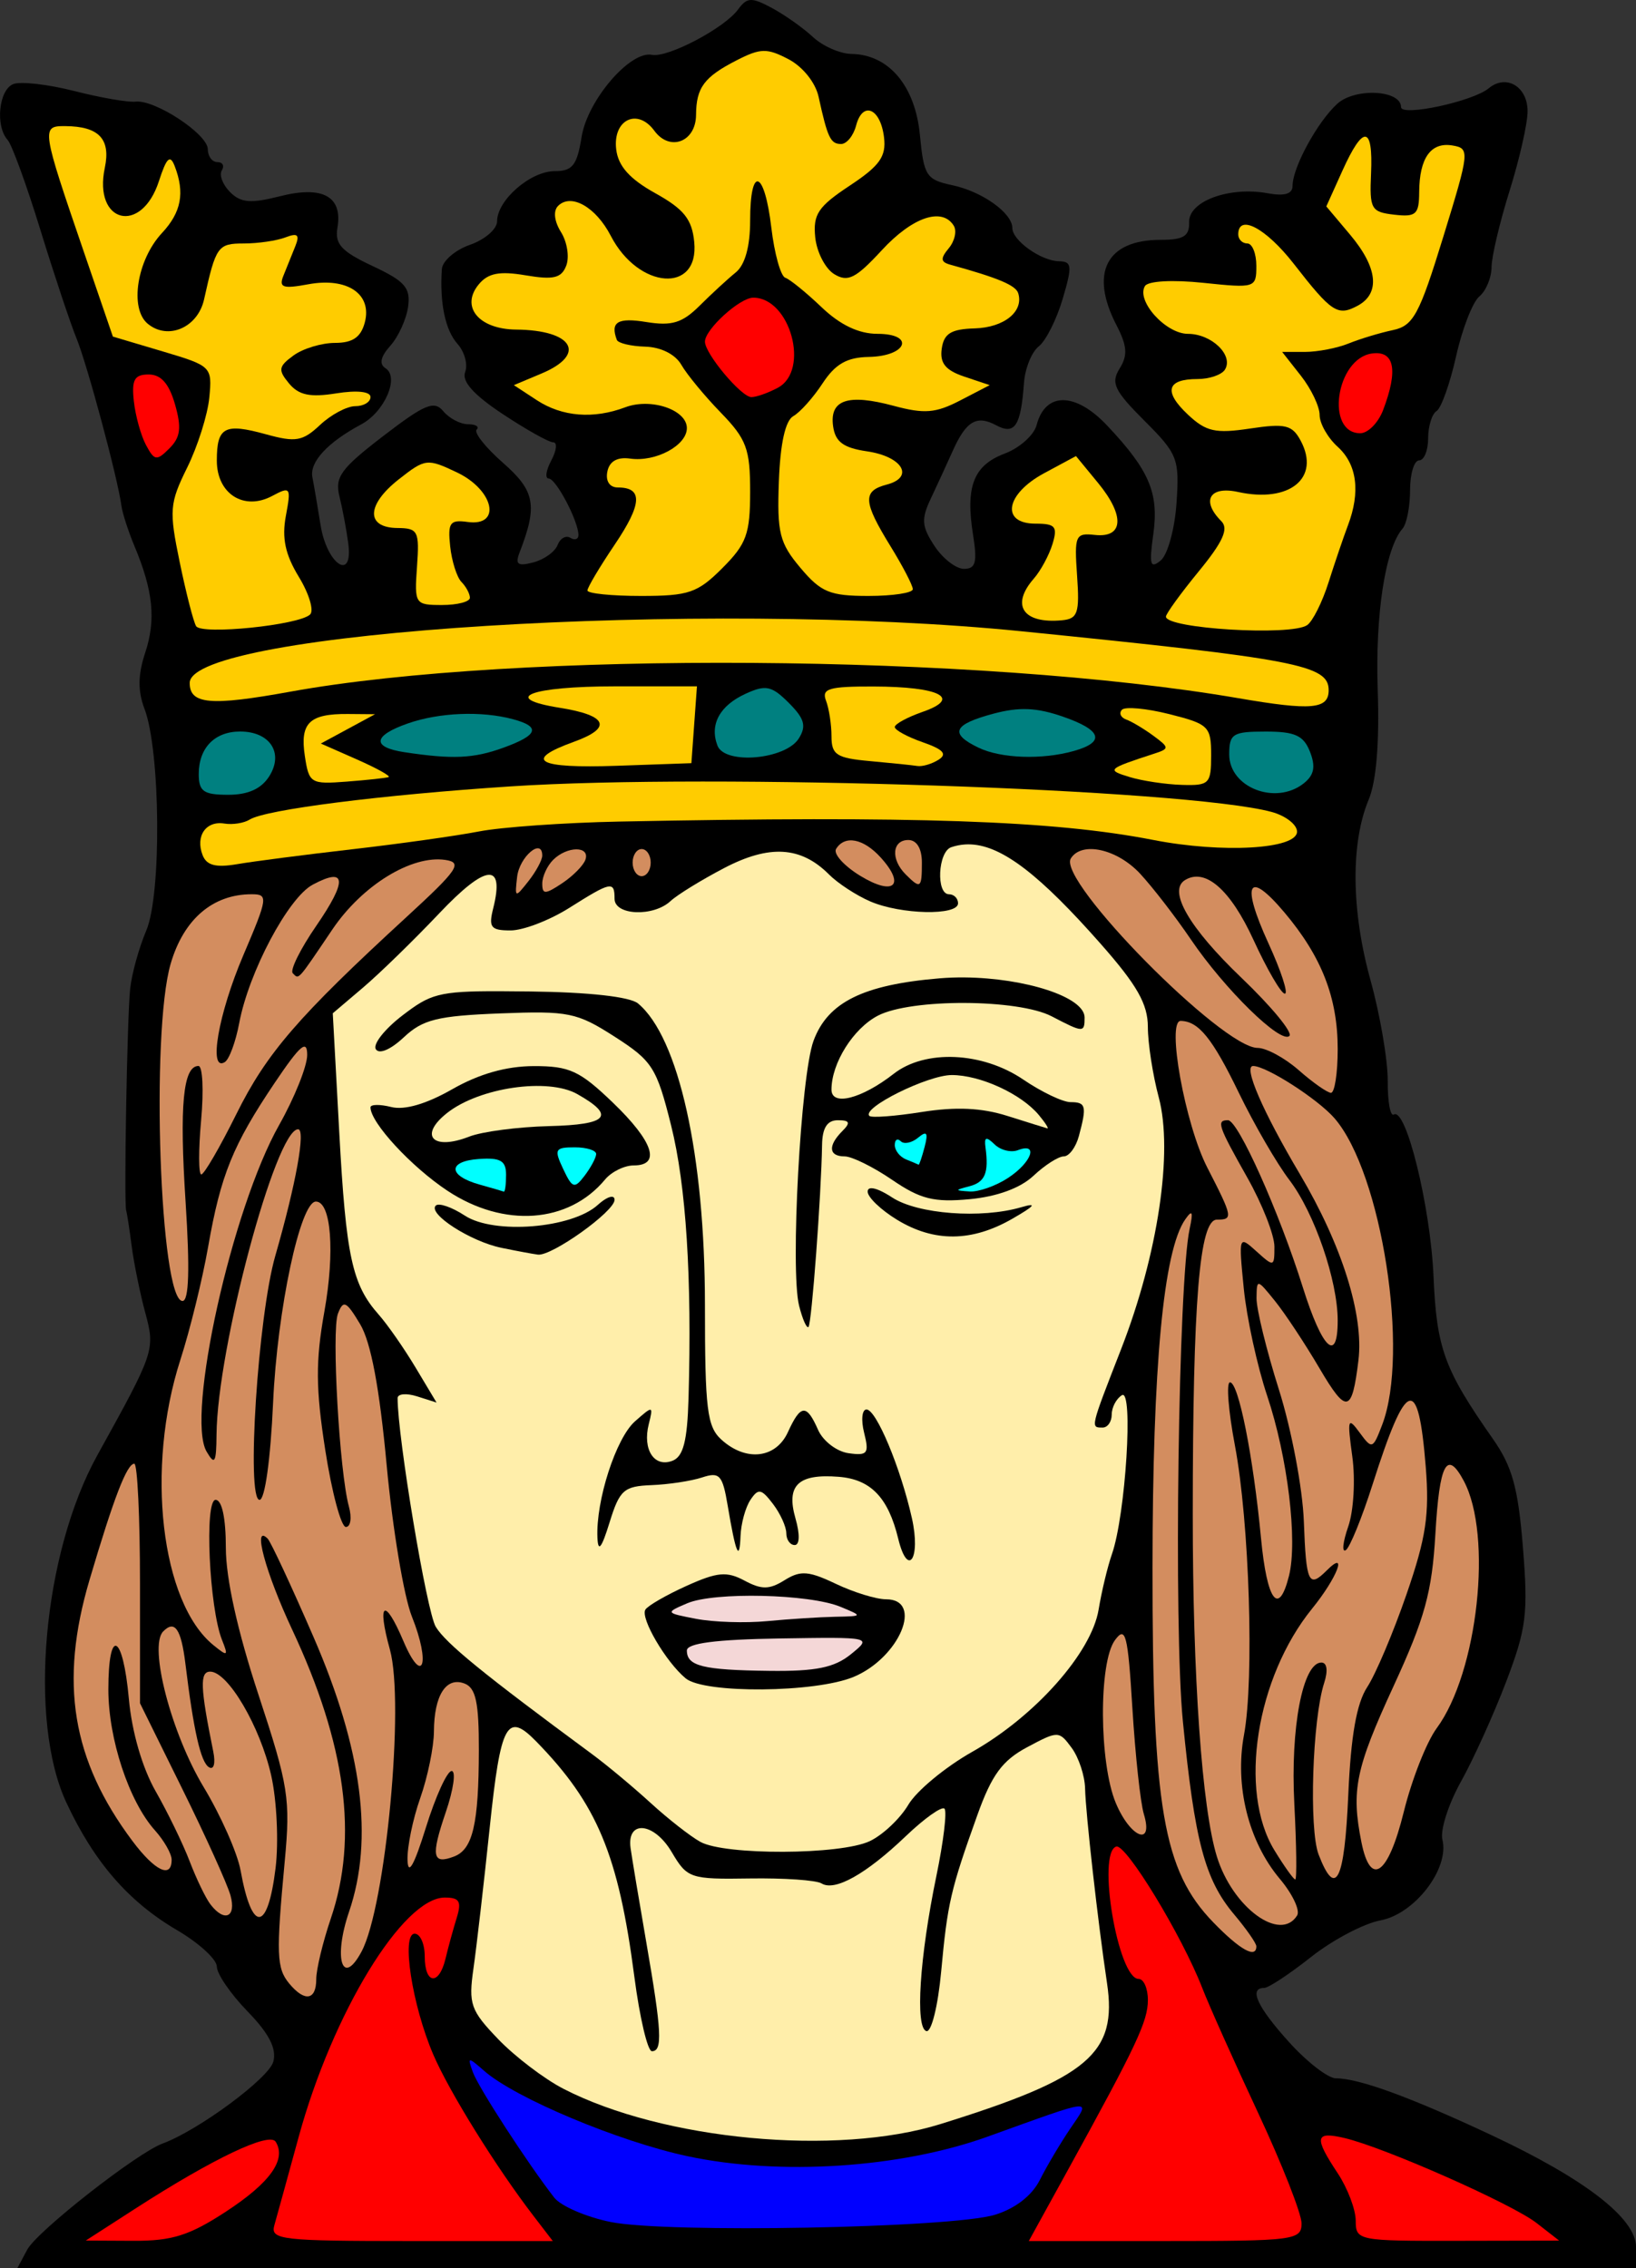
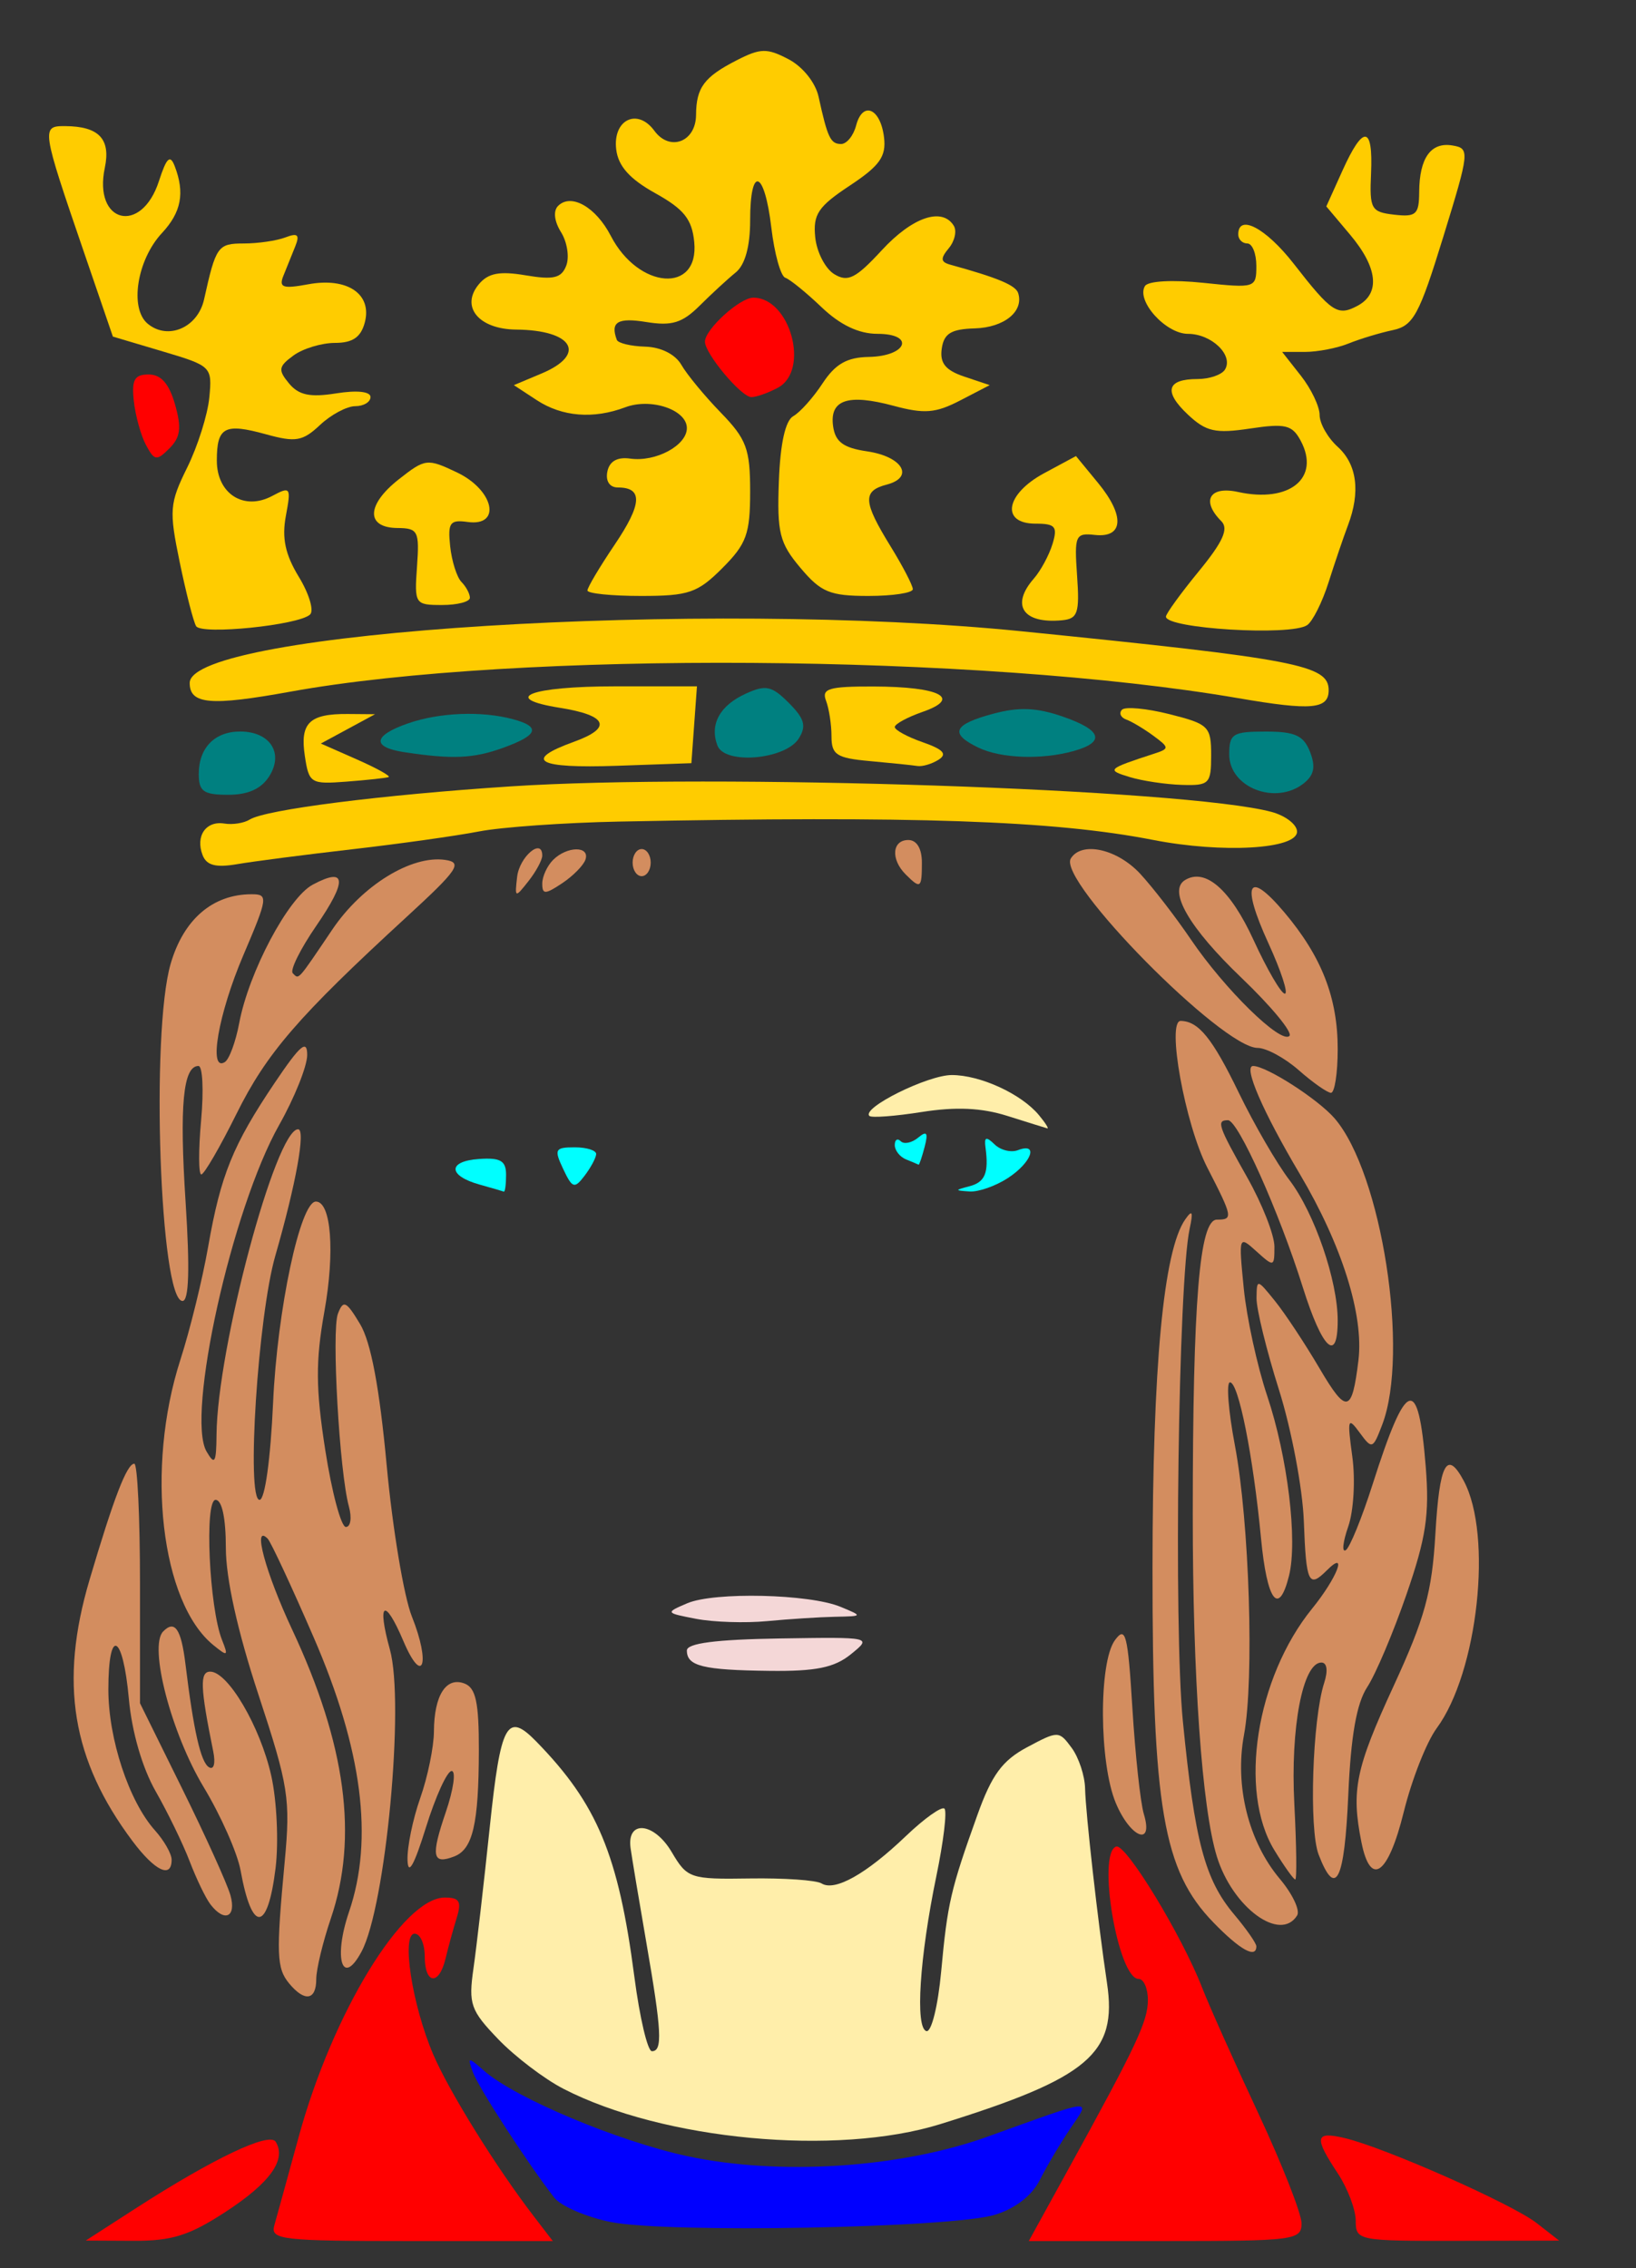
<svg xmlns="http://www.w3.org/2000/svg" version="1.1" viewBox="0 0 258.2 357.99">
  <rect x="0" y="0" width="258.2" height="357.99" fill="#333333" stroke="none" />
-   <path transform="translate(197.72 276.39)" d="m-193.42 78.681c1.557-2.91 17.299-15.251 21.364-16.75 5.673-2.091 16.794-10.319 17.477-12.931 0.539-2.061-0.677-4.427-4.074-7.925-2.664-2.743-4.843-5.92-4.843-7.062s-2.821-3.728-6.269-5.749c-7.671-4.496-13.087-10.735-17.477-20.136-6.059-12.974-3.709-39.304 4.895-54.85 9.06-16.368 9.136-16.597 7.544-22.51-0.824-3.058-1.783-7.768-2.132-10.466-0.349-2.698-0.739-5.226-0.867-5.619-0.375-1.148 0.14-30.264 0.618-34.952 0.24-2.354 1.391-6.527 2.558-9.273 2.424-5.705 2.237-28.327-0.289-34.97-1.076-2.83-1.043-5.362 0.117-8.875 1.712-5.188 1.253-9.744-1.692-16.786-0.984-2.354-1.917-5.243-2.073-6.42-0.569-4.304-5.38-22.232-7.083-26.393-0.964-2.354-3.529-10.058-5.7-17.12-2.172-7.062-4.497-13.45-5.168-14.195-1.981-2.201-1.393-7.941 0.903-8.822 1.168-0.448 5.501 0.048 9.63 1.101 4.128 1.054 8.466 1.807 9.64 1.673 3.084-0.352 11.419 5.137 11.419 7.519 0 1.113 0.68 2.024 1.511 2.024s1.146 0.59 0.7 1.312c-0.446 0.721 0.14 2.263 1.303 3.425 1.694 1.694 3.254 1.824 7.861 0.655 6.756-1.715 9.922 0.014 9.083 4.961-0.439 2.59 0.621 3.746 5.549 6.054 5.11 2.393 6.013 3.428 5.603 6.42-0.269 1.962-1.528 4.729-2.796 6.15-1.561 1.748-1.807 2.902-0.76 3.567 2.217 1.409-0.152 6.877-3.833 8.847-5.325 2.85-8.188 5.948-7.716 8.351 0.252 1.282 0.832 4.676 1.289 7.543 0.992 6.225 5.172 9.011 4.376 2.917-0.277-2.117-0.902-5.454-1.39-7.415-0.764-3.069 0.199-4.4 6.897-9.543 6.585-5.055 8.047-5.66 9.489-3.923 0.937 1.129 2.695 2.053 3.907 2.053 1.212 0 1.822 0.381 1.355 0.848-0.466 0.466 1.41 2.83 4.169 5.252 5.056 4.439 5.477 6.718 2.611 14.126-0.738 1.906-0.298 2.228 2.161 1.585 1.698-0.444 3.421-1.677 3.829-2.741 0.408-1.064 1.317-1.579 2.019-1.145 0.702 0.434 1.277 0.237 1.277-0.437 0-2.183-3.533-8.906-4.687-8.917-0.616-6e-3 -0.433-1.295 0.407-2.864 0.84-1.569 0.973-2.853 0.295-2.853s-4.268-2.01-7.977-4.468c-4.587-3.038-6.48-5.158-5.917-6.626 0.456-1.187-0.091-3.189-1.214-4.449-1.925-2.159-2.822-6.444-2.464-11.78 0.087-1.296 2.084-3.028 4.438-3.849 2.354-0.821 4.28-2.488 4.28-3.706 0-3.336 5.262-7.921 9.091-7.921 2.814 0 3.53-0.911 4.249-5.41 0.923-5.772 7.663-13.636 11.097-12.948 2.488 0.499 11.427-4.204 13.582-7.145 1.427-1.948 2.118-1.983 5.326-0.266 2.027 1.085 4.954 3.154 6.504 4.598 1.55 1.444 4.289 2.646 6.087 2.672 5.872 0.085 10.047 5.023 10.791 12.762 0.625 6.501 1 7.082 5.136 7.96 4.706 0.999 9.456 4.393 9.456 6.757 0 1.96 4.519 5.186 7.339 5.241 2.079 0.04 2.147 0.719 0.603 5.947-0.958 3.246-2.656 6.616-3.773 7.49-1.117 0.873-2.167 3.471-2.334 5.773-0.495 6.805-1.445 8.251-4.388 6.676-3.097-1.658-4.755-0.666-6.889 4.119-0.875 1.962-2.411 5.303-3.414 7.425-1.549 3.277-1.465 4.406 0.555 7.49 1.309 1.997 3.409 3.631 4.669 3.631 1.847 0 2.124-1.035 1.434-5.35-1.223-7.649 0.07-10.985 4.977-12.837 2.364-0.892 4.638-2.922 5.053-4.51 1.377-5.265 6.121-5.233 11.13 0.077 6.674 7.074 8.194 10.661 7.281 17.186-0.672 4.806-0.478 5.48 1.182 4.102 1.093-0.907 2.212-4.986 2.487-9.065 0.472-7 0.188-7.728-5.071-12.987-4.759-4.759-5.329-5.959-3.908-8.235 1.304-2.088 1.196-3.568-0.502-6.851-4.271-8.259-1.579-13.46 6.967-13.46 3.632 0 4.569-0.582 4.503-2.797-0.097-3.299 6.342-5.664 12.4-4.555 2.663 0.487 3.923 0.113 3.923-1.167 0-2.904 3.941-10.134 7.065-12.962 2.824-2.555 10.054-2.176 10.054 0.527 0 1.544 11.327-0.881 13.835-2.963 2.759-2.29 6.138-0.292 6.138 3.629 0 1.916-1.276 7.554-2.835 12.528-1.559 4.974-2.843 10.409-2.853 12.079-0.01 1.669-0.878 3.748-1.928 4.62-1.05 0.871-2.699 5.112-3.663 9.423-0.965 4.311-2.353 8.209-3.084 8.661-0.731 0.452-1.33 2.389-1.33 4.304 0 1.915-0.642 3.482-1.427 3.482s-1.427 2.119-1.427 4.708-0.534 5.318-1.186 6.063c-2.725 3.114-4.33 13.575-3.918 25.537 0.283 8.22-0.223 14.355-1.42 17.221-2.867 6.861-2.763 17.517 0.277 28.502 1.52 5.492 2.745 12.652 2.722 15.911-0.023 3.259 0.409 5.647 0.96 5.308 1.932-1.19 5.793 14.555 6.268 25.557 0.49 11.38 1.695 14.676 9.369 25.635 3.058 4.368 3.983 7.71 4.743 17.152 0.84 10.422 0.547 12.775-2.633 21.135-1.968 5.174-5.191 12.298-7.164 15.831-1.972 3.533-3.284 7.646-2.914 9.139 1.131 4.566-4.354 11.718-9.765 12.734-2.638 0.495-7.574 3.098-10.969 5.784-3.395 2.686-6.724 4.884-7.398 4.884-2.473 0-1.102 2.982 3.933 8.556 2.838 3.141 6.162 5.711 7.388 5.711 3.632 0 11.65 2.924 24.445 8.914 14.869 6.961 22.926 13.188 22.926 17.717v3.328h-255.47z" stroke-width="1.427" />
  <g fill="#f00" stroke-width="1.427">
    <path transform="translate(197.72 276.39)" d="m44.787 74.479c-3.892-3.031-24.027-11.94-30.316-13.414-4.662-1.093-4.844-0.144-1.07 5.555 1.559 2.354 2.839 5.724 2.844 7.49 0.009 3.14 0.359 3.209 16.059 3.178l16.05-0.032-3.567-2.777z" />
    <path transform="translate(197.72 276.39)" d="m7.695 74.539c0-1.53-3.092-9.394-6.87-17.476-3.779-8.082-7.74-16.942-8.803-19.688-3.191-8.243-12.044-22.799-13.572-22.315-3.09 0.978 0.276 20.889 3.531 20.889 0.804 0 1.462 1.496 1.462 3.325 0 3.367-1.749 7.082-12.708 26.991l-6.086 11.056h21.523c20.386 0 21.523-0.147 21.523-2.781z" />
    <path transform="translate(197.72 276.39)" d="m-113.49 73.397c-5.917-7.703-13.338-19.648-15.853-25.515-3.342-7.796-5.075-19.067-2.933-19.067 0.874 0 1.589 1.605 1.589 3.567 0 4.44 2.254 4.684 3.285 0.357 0.42-1.766 1.212-4.654 1.759-6.42 0.804-2.595 0.445-3.21-1.877-3.21-6.602 0-17.719 18.219-23.069 37.806-1.715 6.277-3.438 12.537-3.83 13.91-0.657 2.302 1.03 2.497 21.615 2.497h22.328z" />
    <path transform="translate(197.72 276.39)" d="m-162.07 72.684c6.987-4.562 9.596-8.222 7.861-11.029-0.988-1.599-9.863 2.626-22.129 10.534l-7.846 5.059 7.506 0.037c6.098 0.03 8.839-0.834 14.608-4.6z" />
  </g>
  <path transform="translate(197.72 276.39)" d="m-40.695 73.179c3.209-0.984 5.843-3.025 7.082-5.489 1.085-2.158 3.239-5.794 4.786-8.082 3.286-4.859 4.137-4.939-13.014 1.234-13.767 4.956-32.791 6.201-47.341 3.098-10.85-2.314-27.195-9.164-32.096-13.452-2.609-2.282-2.708-2.271-1.807 0.194 0.893 2.444 8.633 14.376 12.834 19.785 1.034 1.331 5.044 3.064 8.911 3.85 8.853 1.8 53.813 0.955 60.646-1.139z" fill="#00f" stroke-width="1.427" />
  <g transform="translate(197.72 276.39)" fill="#f4d7d7" stroke-width="1.427">
    <path d="m-65.934-21.208c4.421-0.09 4.424-0.096 0.871-1.57-4.915-2.039-19.931-2.385-24.199-0.557-3.48 1.49-3.466 1.513 1.427 2.457 2.717 0.524 7.757 0.685 11.202 0.357 3.444-0.328 8.259-0.637 10.7-0.687z" />
    <path d="m-63.438-15.286c3.365-2.726 3.353-2.729-11.254-2.497-10.056 0.16-14.622 0.752-14.623 1.897-2e-3 2.465 2.538 3.091 13.037 3.216 7.32 0.087 10.237-0.507 12.84-2.616z" />
  </g>
  <g stroke-width="1.427">
    <path transform="translate(197.72 276.39)" d="m-33.756-100.39c-2.78-3.35-9.26-6.326-13.761-6.32-3.797 6e-3 -14.25 5.194-12.994 6.45 0.327 0.327 4.053 0.048 8.281-0.62 5.365-0.848 9.435-0.663 13.476 0.614 3.184 1.006 6.029 1.893 6.321 1.97 0.292 0.078-0.303-0.864-1.323-2.093z" fill="#fea" />
    <path transform="translate(197.72 276.39)" d="m-51.789-95.384c0.587-2.246 0.344-2.584-1.035-1.439-0.991 0.823-2.225 1.073-2.741 0.557-0.516-0.516-0.939-0.243-0.939 0.607s0.802 1.869 1.783 2.265c0.981 0.396 1.869 0.77 1.974 0.832 0.105 0.062 0.536-1.208 0.958-2.822z" fill="#0ff" />
    <path transform="translate(197.72 276.39)" d="m-38.621-90.473c3.73-2.444 4.866-5.652 1.55-4.38-1.081 0.415-2.74 0.003-3.686-0.917-1.321-1.285-1.653-1.176-1.431 0.468 0.545 4.048-0.056 5.499-2.546 6.15-2.335 0.61-2.332 0.663 0.05 0.818 1.401 0.091 4.129-0.871 6.063-2.139z" fill="#0ff" />
  </g>
  <g stroke-width="1.427">
    <path transform="translate(197.72 276.39)" d="m-103.63-94.232c0.025-0.588-1.499-1.07-3.387-1.07-3.116 0-3.284 0.314-1.824 3.408 1.45 3.072 1.783 3.178 3.387 1.07 0.978-1.286 1.799-2.819 1.824-3.408z" fill="#0ff" />
    <path transform="translate(197.72 276.39)" d="m-117.85-90.965c0-2.221-0.879-2.734-4.277-2.497-4.971 0.348-4.913 2.639 0.103 4.041 1.903 0.532 3.621 1.031 3.817 1.109 0.196 0.078 0.357-1.116 0.357-2.654z" fill="#0ff" />
-     <path transform="translate(197.72 276.39)" d="m-111.07-98.65c9.343-0.229 10.56-1.613 4.45-5.06-4.622-2.607-15.415-1.043-20.519 2.972-4.544 3.575-2.301 5.998 3.467 3.746 2.027-0.792 7.698-1.538 12.602-1.658z" fill="#fea" />
  </g>
  <g fill="#fea" stroke-width="1.427">
    <path transform="translate(197.72 276.39)" d="m-49.292 58.86c23.397-7.282 27.948-11.136 26.284-22.259-1.429-9.551-3.378-26.849-3.459-30.696-0.042-2.008-0.995-4.897-2.116-6.42-1.999-2.715-2.136-2.717-7.021-0.109-3.927 2.097-5.591 4.363-7.861 10.7-4.231 11.813-4.719 13.924-5.714 24.698-0.502 5.439-1.541 9.631-2.332 9.414-1.799-0.495-1.08-11.667 1.578-24.501 1.121-5.413 1.694-10.186 1.274-10.607-0.421-0.421-3.16 1.525-6.088 4.324-6.282 6.005-11.214 8.774-13.314 7.477-0.831-0.514-5.919-0.867-11.306-0.785-9.453 0.144-9.884-0.001-12.343-4.166-2.791-4.725-7.119-5.133-6.489-0.612 0.215 1.539 1.336 8.255 2.491 14.925 2.428 14.015 2.587 17.12 0.875 17.12-0.68 0-1.928-5.296-2.773-11.77-2.509-19.22-5.852-27.245-15.455-37.092-4.653-4.772-5.641-2.956-7.369 13.553-0.924 8.827-2.078 18.833-2.565 22.235-0.807 5.643-0.464 6.623 3.913 11.181 2.639 2.748 7.268 6.269 10.286 7.824 15.759 8.12 43.086 10.677 59.501 5.568z" />
-     <path transform="translate(197.72 276.39)" d="m-44.422-143.11c-0.332-0.018-0.66-0.017-0.984 4e-3 -0.742 0.047-1.467 0.193-2.182 0.434-2.109 0.709-2.43 7.428-0.355 7.428 0.785 0 1.426 0.643 1.426 1.428 0 1.979-9.01 1.788-13.842-0.293-2.195-0.945-5.133-2.862-6.527-4.262-4.43-4.444-9.405-4.745-16.557-1.004-3.594 1.88-7.394 4.22-8.445 5.201-2.707 2.527-8.84 2.279-8.84-0.357 0-2.847-0.531-2.74-7.133 1.428-3.107 1.962-7.281 3.566-9.273 3.566-3.129 0-3.502-0.476-2.746-3.486 1.836-7.314-1.098-7.042-8.518 0.791-4.006 4.229-9.425 9.508-12.043 11.732l-4.758 4.043 1.023 18.783c1.069 19.616 2.024 24.032 6.219 28.768 1.39 1.569 4.014 5.336 5.83 8.369l3.303 5.516-3.072-0.975c-1.69-0.536-3.072-0.41-3.072 0.281 0 6.19 4.599 33.741 6.023 36.09 1.591 2.622 7.508 7.442 24.65 20.084 2.354 1.736 6.525 5.213 9.271 7.727 2.746 2.513 6.278 5.276 7.848 6.139 3.893 2.14 22.105 2.062 26.715-0.113 2.059-0.972 4.805-3.562 6.102-5.756 1.296-2.194 5.836-5.953 10.09-8.354 9.895-5.585 18.815-15.626 19.939-22.447 0.471-2.853 1.416-6.792 2.102-8.754 2.158-6.171 3.418-26.22 1.576-25.082-0.887 0.548-1.611 1.922-1.611 3.053 0 1.131-0.643 2.057-1.428 2.057-1.941 0-1.985 0.192 2.916-12.393 5.809-14.914 8.233-31.129 5.938-39.713-0.945-3.535-1.721-8.537-1.721-11.115 0-3.626-1.694-6.61-7.488-13.176-9.445-10.703-15.389-15.37-20.375-15.641zm-1.016 20.994c9.44 0.096 18.893 3.055 18.893 6.324 0 2.428-0.188 2.423-5.186-0.184-5.294-2.761-22.167-2.834-27.42-0.117-3.894 2.014-7.34 7.499-7.34 11.684 0 2.666 4.758 1.455 9.822-2.5 4.965-3.878 13.989-3.475 20.443 0.91 2.887 1.962 6.246 3.566 7.465 3.566 2.437 0 2.587 0.609 1.316 5.35-0.473 1.765-1.546 3.211-2.385 3.211-0.839 0-2.991 1.377-4.781 3.059-2.07 1.945-5.739 3.291-10.078 3.697-5.638 0.528-7.764-0.003-12.236-3.059-2.977-2.034-6.348-3.697-7.49-3.697-2.522 0-2.674-1.683-0.363-3.994 1.331-1.331 1.171-1.713-0.715-1.713-1.68 0-2.444 1.207-2.486 3.924-0.123 7.828-1.641 28.189-2.141 28.701-0.282 0.289-0.949-1.22-1.484-3.352-1.413-5.629 0.257-36.309 2.275-41.799 2.237-6.086 7.82-8.859 19.873-9.869 1.321-0.111 2.669-0.156 4.018-0.143zm-73.365 2.172c1.4 5e-3 2.975 0.019 4.758 0.041 9.257 0.113 15.745 0.834 17.018 1.891 6.417 5.326 10.564 24.002 10.564 47.574 0 16.521 0.332 19.222 2.609 21.283 3.879 3.51 8.588 2.97 10.49-1.205 2.005-4.401 2.947-4.472 4.752-0.357 0.775 1.765 2.935 3.427 4.803 3.691 3.01 0.426 3.292 0.06 2.471-3.211-0.509-2.03-0.341-3.689 0.373-3.689 1.542 0 5.368 9.159 7.164 17.152 1.437 6.396-0.637 9.502-2.16 3.236-1.58-6.498-4.329-9.358-9.381-9.762-6.415-0.513-8.335 1.332-6.834 6.566 0.719 2.507 0.67 4.205-0.121 4.205-0.73 0-1.326-0.84-1.326-1.867 0-1.027-0.951-3.112-2.113-4.635-1.829-2.397-2.305-2.483-3.545-0.631-0.788 1.177-1.492 3.745-1.566 5.707-0.158 4.197-0.753 2.791-2.023-4.779-0.816-4.865-1.277-5.375-4.039-4.465-1.715 0.565-5.308 1.111-7.982 1.213-4.372 0.166-5.041 0.76-6.627 5.891-1.262 4.081-1.807 4.77-1.914 2.416-0.266-5.85 2.921-15.723 5.93-18.377 2.853-2.517 2.909-2.505 2.166 0.467-0.998 3.995 0.864 6.865 3.738 5.762 1.716-0.659 2.348-3.103 2.543-9.838 0.551-19.066-0.376-33.606-2.748-43.09-2.284-9.136-2.951-10.187-8.906-14.008-5.973-3.833-7.279-4.097-18.094-3.676-9.871 0.384-12.196 0.96-15.186 3.769-2.078 1.952-3.896 2.725-4.42 1.877-0.49-0.793 1.425-3.208 4.256-5.367 4.293-3.275 5.551-3.817 15.352-3.785zm5.303 11.822c5.651-0.015 7.265 0.727 12.484 5.742 6.405 6.154 7.665 9.934 3.314 9.934-1.473 0-3.507 0.999-4.519 2.219-5.766 6.947-15.975 7.677-24.879 1.779-5.72-3.789-12.148-10.754-12.148-13.162 0-0.482 1.475-0.507 3.277-0.055 2.105 0.528 5.547-0.476 9.629-2.809 4.222-2.413 8.529-3.637 12.842-3.648zm53.324 19.275c0.654 0.004 1.799 0.502 3.254 1.455 4.024 2.637 14.062 3.396 20.391 1.541 2.558-0.75 2.156-0.234-1.426 1.826-6.382 3.671-12.338 3.722-18.189 0.154-2.55-1.555-4.637-3.553-4.637-4.439 0-0.364 0.215-0.539 0.607-0.537zm-41.004 1.348c0.285-0.004 0.451 0.153 0.451 0.486 0 1.837-9.925 8.926-12.102 8.645-0.799-0.103-3.383-0.583-5.742-1.068-4.872-1.002-11.668-5.373-10.371-6.67 0.473-0.473 2.541 0.24 4.596 1.586 4.584 3.004 16.872 2.018 20.961-1.682 0.924-0.836 1.732-1.291 2.207-1.297zm30.23 59.438c1.264-0.032 2.727 0.502 5.148 1.656 2.812 1.341 6.377 2.438 7.92 2.438 5.99 0 2.144 9.217-5.111 12.248-6.024 2.517-23.562 2.671-26.508 0.234-3.118-2.579-7.187-9.515-6.363-10.848 0.387-0.626 3.314-2.315 6.504-3.754 4.858-2.191 6.343-2.325 9.145-0.826 2.699 1.444 3.918 1.431 6.322-0.07 1.097-0.685 1.96-1.053 2.943-1.078z" />
  </g>
  <g fill="#d38d5f" stroke-width="1.427">
    <path transform="translate(197.72 276.39)" d="m23.832 9.583c1.255-5.085 3.591-11.023 5.191-13.196 6.506-8.835 8.871-30.457 4.27-39.054-2.661-4.973-3.828-2.787-4.475 8.382-0.532 9.191-1.66 13.297-6.603 24.027-6.001 13.028-6.705 16.449-5.07 24.628 1.436 7.18 4.226 5.183 6.686-4.787z" />
    <path transform="translate(197.72 276.39)" d="m6.556 8.307c-0.631-12.018 1.337-22.291 4.269-22.291 0.894 0 1.07 1.274 0.443 3.21-1.864 5.758-2.424 23.088-0.876 27.106 2.694 6.993 4.083 4.196 4.679-9.423 0.408-9.335 1.309-14.452 2.996-17.027 1.327-2.025 4.112-8.604 6.19-14.62 3.093-8.957 3.644-12.606 3.039-20.145-1.174-14.625-3.04-14.009-8.386 2.772-1.696 5.323-3.603 9.999-4.239 10.392-0.636 0.393-0.459-1.284 0.392-3.726 0.855-2.453 1.143-7.393 0.644-11.038-0.818-5.966-0.708-6.331 1.141-3.811 1.978 2.695 2.096 2.654 3.579-1.23 4.335-11.355-0.077-39.737-7.516-48.35-2.617-3.03-10.762-8.266-12.86-8.266-1.59 0 1.496 7.138 7.372 17.056 6.646 11.217 10.117 22.25 9.25 29.401-1.014 8.361-1.867 8.537-6.137 1.271-2.285-3.888-5.45-8.674-7.034-10.636-2.838-3.516-2.879-3.522-2.911-0.43-0.017 1.725 1.577 8.229 3.543 14.452 1.966 6.224 3.732 15.56 3.923 20.746 0.361 9.778 0.756 10.619 3.63 7.745 3.374-3.374 1.632 1.161-2.314 6.024-8.867 10.928-11.668 28.795-5.976 38.131 1.555 2.55 3.042 4.636 3.305 4.636 0.263 0 0.196-5.377-0.149-11.948z" />
    <path transform="translate(197.72 276.39)" d="m-126.44 3.135c0.709 0 0.293 2.924-0.925 6.497-2.379 6.982-2.125 8.316 1.329 6.991 2.937-1.127 3.869-5.133 3.892-16.743 0.015-7.567-0.478-9.866-2.264-10.551-2.903-1.114-4.799 1.857-4.827 7.563-0.012 2.451-0.985 7.186-2.162 10.522-1.177 3.336-2.08 7.75-2.006 9.809 0.089 2.505 1.05 0.793 2.904-5.173 1.524-4.904 3.351-8.916 4.06-8.916z" />
    <path transform="translate(197.72 276.39)" d="m-154.23 18.472c0.506-4.119 0.197-10.7-0.686-14.623-1.739-7.729-6.816-16.381-9.622-16.396-1.677-0.01-1.584 2.475 0.472 12.593 0.386 1.902 0.093 2.969-0.683 2.489-1.294-0.8-2.414-5.73-3.707-16.315-0.674-5.519-1.689-6.989-3.521-5.101-2.289 2.358 1.29 16.085 6.405 24.566 2.704 4.484 5.323 10.399 5.82 13.145 1.796 9.93 4.279 9.77 5.522-0.357z" />
    <path transform="translate(197.72 276.39)" d="m-161.35 22.752c-0.493-1.766-3.906-9.309-7.586-16.763l-6.69-13.553v-18.899c0-10.395-0.404-18.901-0.897-18.903-1.165-0.004-3.23 5.353-7.071 18.344-4.795 16.214-2.784 28.435 6.782 41.215 3.539 4.727 6.179 5.986 6.179 2.945 0-0.93-1.186-3.017-2.636-4.636-4.096-4.576-7.35-14.421-7.35-22.234 0-9.925 2.295-8.891 3.233 1.456 0.476 5.253 2.114 10.903 4.237 14.623 1.904 3.334 4.319 8.31 5.367 11.056 1.049 2.746 2.519 5.796 3.269 6.777 2.215 2.9 4.129 2.037 3.163-1.427z" />
    <path transform="translate(197.72 276.39)" d="m7 25.932c0.495-0.801-0.734-3.398-2.732-5.771-4.953-5.887-7.148-14.702-5.656-22.717 1.635-8.781 0.856-33.585-1.435-45.701-1.035-5.474-1.385-9.953-0.776-9.953 1.349 0 3.659 11.606 4.897 24.609 0.946 9.928 2.792 12.409 4.416 5.936 1.392-5.548-0.209-18.773-3.438-28.405-1.579-4.708-3.243-12.343-3.699-16.966-0.82-8.317-0.799-8.379 2.005-5.842 2.75 2.488 2.833 2.466 2.833-0.751 0-1.824-1.926-6.728-4.28-10.899-4.631-8.205-4.916-9.053-3.048-9.053 1.594 0 8.07 14.459 11.805 26.359 3.068 9.773 5.509 12.102 5.509 5.254 0-6.31-3.677-17-7.63-22.183-1.975-2.589-5.566-8.785-7.98-13.77-4.157-8.581-6.341-11.282-9.163-11.332-2.278-0.041 0.681 16.313 4.186 23.135 4.035 7.853 4.105 8.229 1.525 8.229-2.761 0-3.805 12.738-3.812 46.541-0.006 25.755 1.449 46.383 3.808 54.001 2.493 8.05 10.017 13.564 12.665 9.28z" />
    <path transform="translate(197.72 276.39)" d="m0.562 30.804c0-0.475-1.58-2.742-3.512-5.037-4.612-5.482-6.217-11.531-8.084-30.478-1.468-14.901-0.719-69.422 1.067-77.727 0.59-2.742 0.426-3.094-0.695-1.488-3.438 4.928-5.146 23.098-5.164 54.962-0.022 37.898 1.678 47.823 9.594 55.99 4.212 4.346 6.793 5.781 6.793 3.778z" />
    <path transform="translate(197.72 276.39)" d="m-147.81 35.998c0-1.542 1.037-5.858 2.305-9.591 4.345-12.798 2.383-27.463-6.098-45.576-4.229-9.031-6.33-16.827-3.873-14.37 0.491 0.491 3.757 7.499 7.258 15.574 7.68 17.712 9.5 31.832 5.586 43.321-2.51 7.367-1.068 11.963 1.971 6.284 3.82-7.138 6.829-39.196 4.475-47.683-2.082-7.506-0.833-8.315 2.114-1.369 3.081 7.263 4.356 3.664 1.357-3.832-1.262-3.155-3.051-13.886-3.975-23.847-1.142-12.303-2.488-19.458-4.199-22.311-2.188-3.648-2.647-3.865-3.497-1.649-1.034 2.694 0.237 25.003 1.734 30.458 0.485 1.766 0.268 3.21-0.482 3.21-0.75 0-2.212-5.455-3.249-12.122-1.515-9.739-1.543-14.039-0.143-21.874 1.685-9.431 1.074-17.362-1.338-17.362-2.466 0-6.095 17.053-6.756 31.742-0.403 8.952-1.292 15.336-2.135 15.336-2.122 0-0.251-29.019 2.483-38.519 3.278-11.386 4.825-19.973 3.6-19.973-3.528 0-12.763 34.572-12.875 48.199-0.037 4.468-0.284 4.886-1.574 2.666-3.268-5.622 3.996-38.319 11.445-51.517 2.441-4.325 4.438-9.31 4.438-11.077 0-2.516-1.11-1.564-5.123 4.395-6.602 9.804-8.528 14.548-10.511 25.891-0.891 5.095-2.861 13.115-4.379 17.823-5.525 17.135-3.078 38.298 5.207 45.043 2.259 1.839 2.391 1.759 1.363-0.817-2.022-5.067-2.804-22.113-1.014-22.113 1.003 0 1.618 2.876 1.618 7.566 0 4.853 1.846 13.168 5.146 23.183 4.751 14.419 5.069 16.436 4.146 26.316-1.373 14.695-1.292 16.865 0.721 19.29 2.432 2.93 4.254 2.633 4.254-0.694z" />
    <path transform="translate(197.72 276.39)" d="m-95.023-140.24c0-1.177-0.642-2.14-1.427-2.14-0.785 0-1.427 0.963-1.427 2.14s0.642 2.14 1.427 2.14c0.785 0 1.427-0.963 1.427-2.14z" />
    <path transform="translate(197.72 276.39)" d="m-52.224-140.24c0-2.219-0.808-3.567-2.14-3.567-2.568 0-2.808 3.041-0.428 5.421 2.361 2.361 2.568 2.212 2.568-1.855z" />
-     <path transform="translate(197.72 276.39)" d="m-58.718-141.04c-2.727-3.013-5.674-3.585-7.045-1.366-0.477 0.773 1.25 2.693 3.839 4.269 5.277 3.211 7.179 1.488 3.206-2.903z" />
    <path transform="translate(197.72 276.39)" d="m-105.32-140.72c0.726-2.178-2.913-2.142-5.105 0.051-0.942 0.942-1.712 2.625-1.712 3.741 0 1.738 0.448 1.731 3.132-0.051 1.722-1.144 3.381-2.827 3.686-3.741z" />
    <path transform="translate(197.72 276.39)" d="m-112.14-141.35c0-2.877-3.597 0.169-3.965 3.357-0.386 3.346-0.33 3.367 1.783 0.686 1.2-1.523 2.182-3.342 2.182-4.042z" />
    <path transform="translate(197.72 276.39)" d="m13.401-110.82c0-8.102-2.531-14.588-8.416-21.565-5.76-6.829-6.878-4.65-2.509 4.893 1.999 4.366 3.161 7.938 2.583 7.938-0.578 0-2.801-3.812-4.939-8.472-3.654-7.96-7.626-11.429-10.825-9.452-2.72 1.681 0.649 7.509 8.912 15.415 4.708 4.505 8.118 8.634 7.576 9.176-1.337 1.337-10.218-7.357-15.554-15.227-2.394-3.531-5.984-8.185-7.977-10.343-3.647-3.949-9.268-5.196-10.974-2.435-2.153 3.484 23.894 29.898 29.483 29.898 1.372 0 4.296 1.585 6.498 3.522 2.201 1.937 4.484 3.542 5.073 3.567 0.588 0.025 1.07-3.086 1.07-6.914z" />
    <path transform="translate(197.72 276.39)" d="m-168.43-86.679c-0.987-15.233-0.397-21.463 2.033-21.463 0.657 0 0.846 3.852 0.419 8.56-0.427 4.708-0.415 8.56 0.028 8.56 0.442 0 2.939-4.3 5.548-9.556 4.77-9.608 9.745-15.367 26.857-31.091 8.106-7.448 8.876-8.581 6.117-8.995-5.318-0.799-13.125 4.001-17.825 10.959-5.62 8.321-5.26 7.923-6.262 6.921-0.468-0.468 1.199-3.83 3.704-7.471 4.955-7.202 4.769-9.354-0.562-6.501-3.859 2.065-10.085 13.8-11.595 21.853-0.553 2.951-1.575 5.717-2.271 6.147-2.629 1.625-1.032-7.598 2.921-16.863 3.886-9.109 3.957-9.63 1.317-9.63-6.146 0-10.744 3.951-12.788 10.987-3.169 10.912-1.678 53.211 1.876 53.211 1.015 0 1.171-5.03 0.484-15.63z" />
    <path transform="translate(197.72 276.39)" d="m-17.198 9.912c-0.535-1.766-1.345-9.252-1.8-16.638-0.724-11.759-1.067-13.099-2.761-10.784-2.581 3.53-2.499 19.383 0.134 25.684 2.31 5.529 6.015 6.983 4.426 1.738z" />
  </g>
  <g stroke-width="1.427">
    <path transform="translate(197.72 276.39)" d="m-74.956-215.19c5.099-2.729 1.963-14.216-3.881-14.216-2.128 0-7.625 5.004-7.625 6.941 0 1.903 5.736 8.752 7.33 8.752 0.779 0 2.659-0.665 4.176-1.477z" fill="#f00" />
-     <path transform="translate(197.72 276.39)" d="m20.57-211.67c2.411-6.341 1.79-9.436-1.79-8.923-5.653 0.81-7.357 12.582-1.821 12.582 1.221 0 2.846-1.647 3.611-3.659z" fill="#f00" />
    <path transform="translate(197.72 276.39)" d="m-170.1-212.57c-0.939-3.273-2.207-4.714-4.152-4.714-2.251 0-2.711 0.824-2.346 4.199 0.25 2.309 1.115 5.434 1.923 6.943 1.332 2.488 1.677 2.536 3.698 0.515 1.746-1.746 1.936-3.251 0.877-6.943z" fill="#f00" />
    <path transform="translate(197.72 276.39)" d="m-83.719-186.72c3.816-3.816 4.39-5.395 4.39-12.079 0-6.744-0.57-8.277-4.636-12.468-2.55-2.628-5.348-6.019-6.217-7.535-0.954-1.664-3.216-2.803-5.707-2.875-2.269-0.065-4.286-0.548-4.482-1.072-1.056-2.825 0.138-3.547 4.654-2.814 4.032 0.654 5.678 0.149 8.425-2.586 1.878-1.87 4.438-4.227 5.689-5.239 1.466-1.186 2.274-4.1 2.274-8.203 0-8.768 2.261-8.011 3.342 1.118 0.487 4.115 1.48 7.679 2.205 7.921 0.725 0.242 3.299 2.332 5.72 4.645 2.931 2.801 5.874 4.206 8.812 4.206 6.023 0 4.685 3.54-1.378 3.648-3.424 0.061-5.267 1.119-7.269 4.17-1.475 2.249-3.554 4.577-4.62 5.173-1.258 0.704-2.057 4.315-2.278 10.292-0.3 8.121 0.101 9.732 3.397 13.648 3.248 3.86 4.653 4.441 10.743 4.441 3.853 0 7.003-0.481 6.999-1.07-0.004-0.588-1.589-3.638-3.522-6.777-4.332-7.034-4.436-8.723-0.6-9.726 4.438-1.161 2.496-4.433-3.117-5.254-3.708-0.542-4.989-1.486-5.337-3.93-0.598-4.21 2.314-5.2 9.557-3.25 4.841 1.304 6.625 1.159 10.493-0.848l4.66-2.419-4.003-1.342c-2.976-0.998-3.891-2.129-3.567-4.407 0.342-2.402 1.469-3.095 5.214-3.207 4.645-0.139 7.766-2.672 6.853-5.564-0.392-1.243-3.201-2.42-10.721-4.492-1.529-0.421-1.579-0.976-0.234-2.596 0.941-1.133 1.296-2.731 0.79-3.55-1.835-2.97-6.525-1.375-11.357 3.861-4.119 4.464-5.363 5.09-7.509 3.779-1.415-0.864-2.766-3.485-3.002-5.825-0.364-3.61 0.459-4.843 5.437-8.137 4.744-3.139 5.782-4.597 5.423-7.617-0.548-4.615-3.377-5.817-4.409-1.874-0.419 1.601-1.484 2.912-2.366 2.912-1.671 0-2.137-0.977-3.554-7.454-0.489-2.237-2.501-4.752-4.739-5.924-3.4-1.782-4.427-1.761-8.185 0.163-5.141 2.632-6.386 4.306-6.415 8.623-0.029 4.269-4.144 5.835-6.579 2.505-2.677-3.661-6.59-1.745-6.021 2.947 0.32 2.639 2.122 4.657 6.159 6.902 4.53 2.518 5.799 4.106 6.154 7.702 0.81 8.19-8.797 7.487-13.166-0.962-2.357-4.559-6.271-6.782-8.323-4.73-0.789 0.789-0.606 2.425 0.464 4.138 0.973 1.558 1.345 3.937 0.827 5.286-0.757 1.974-2.009 2.273-6.401 1.532-4.138-0.699-5.93-0.355-7.404 1.421-2.934 3.535-6.5e-4 7.088 5.896 7.142 8.988 0.082 11.207 3.907 4.02 6.928l-4.38 1.842 3.616 2.369c4.001 2.622 8.939 3.019 13.967 1.125 4.054-1.528 9.723 0.39 9.723 3.288 0 2.735-4.907 5.377-8.937 4.813-2.055-0.288-3.288 0.415-3.615 2.06-0.298 1.497 0.368 2.497 1.664 2.497 3.976 0 3.83 2.599-0.504 9.021-2.365 3.505-4.301 6.761-4.301 7.236s3.803 0.863 8.45 0.863c7.534 0 8.926-0.476 12.84-4.39z" fill="#fc0" />
    <path transform="translate(197.72 276.39)" d="m-123.56-182.04c0-0.628-0.598-1.751-1.33-2.497-0.731-0.745-1.534-3.281-1.783-5.635-0.395-3.725-0.037-4.222 2.756-3.834 5.4 0.751 4.168-5.029-1.664-7.81-4.712-2.247-5.018-2.211-9.217 1.093-5.111 4.021-5.202 7.63-0.195 7.67 3.253 0.025 3.486 0.486 3.087 6.091-0.421 5.913-0.323 6.063 3.957 6.063 2.414 0 4.389-0.514 4.389-1.141z" fill="#fc0" />
    <path transform="translate(197.72 276.39)" d="m-27.732-185.54c-0.444-6.34-0.262-6.757 2.795-6.42 4.548 0.502 4.778-3.02 0.534-8.184l-3.505-4.264-5.024 2.706c-6.098 3.284-6.898 7.963-1.361 7.963 3.137 0 3.522 0.461 2.684 3.21-0.538 1.765-1.865 4.223-2.949 5.462-3.69 4.216-1.698 7.16 4.449 6.578 2.49-0.236 2.793-1.133 2.378-7.051z" fill="#fc0" />
    <path transform="translate(197.72 276.39)" d="m8.564-177.71c0.87-0.576 2.397-3.616 3.392-6.755 0.996-3.139 2.37-7.181 3.054-8.984 2.009-5.292 1.444-9.653-1.609-12.416-1.569-1.42-2.853-3.68-2.853-5.022 0-1.342-1.331-4.131-2.957-6.199l-2.957-3.759h3.603c1.982 0 5.078-0.598 6.88-1.328 1.802-0.73 4.937-1.679 6.966-2.108 3.262-0.69 4.185-2.394 7.979-14.722 4.157-13.506 4.202-13.956 1.466-14.423-3.417-0.582-5.236 1.958-5.266 7.353-0.019 3.538-0.491 3.964-3.945 3.567-3.644-0.419-3.904-0.883-3.653-6.515 0.338-7.577-1.228-7.725-4.519-0.426l-2.542 5.637 3.752 4.459c4.376 5.201 4.805 9.283 1.178 11.223-3.142 1.681-4.08 1.064-10.066-6.627-4.388-5.636-8.76-7.951-8.76-4.637 0 0.785 0.642 1.427 1.427 1.427 0.785 0 1.427 1.595 1.427 3.545 0 3.471-0.173 3.527-8.363 2.671-4.845-0.506-8.721-0.295-9.214 0.503-1.432 2.317 3.269 7.548 6.783 7.548 3.733 0 7.235 3.385 5.839 5.644-0.506 0.819-2.45 1.489-4.319 1.489-4.875 0-5.411 1.964-1.531 5.609 2.87 2.696 4.337 3.026 9.816 2.204 5.57-0.835 6.651-0.575 7.989 1.927 3.143 5.873-1.747 9.873-9.887 8.086-4.504-0.989-5.864 1.386-2.64 4.611 1.192 1.192 0.271 3.239-3.567 7.922-2.846 3.473-5.174 6.687-5.174 7.143 0 1.894 19.65 3.087 22.268 1.353z" fill="#fc0" />
    <path transform="translate(197.72 276.39)" d="m-148.78-179.4c0.641-0.613-0.159-3.287-1.777-5.941-2.148-3.525-2.7-6.118-2.048-9.614 0.847-4.538 0.736-4.702-2.147-3.16-4.473 2.394-8.747-0.33-8.747-5.572 0-5.319 1.209-5.964 7.773-4.152 4.672 1.29 5.773 1.099 8.518-1.48 1.734-1.629 4.235-2.962 5.557-2.962 1.323 0 2.405-0.65 2.405-1.444 0-0.872-2.144-1.101-5.419-0.577-4.116 0.658-5.904 0.282-7.436-1.564-1.764-2.126-1.677-2.679 0.698-4.416 1.494-1.092 4.444-1.986 6.556-1.986 2.778 0 4.078-0.888 4.698-3.21 1.202-4.501-2.756-7.183-8.919-6.042-4.019 0.744-4.676 0.518-3.923-1.347 0.497-1.232 1.337-3.315 1.865-4.628 0.744-1.849 0.397-2.171-1.543-1.427-1.377 0.529-4.335 0.961-6.571 0.961-4.109 0-4.406 0.417-6.27 8.821-0.99 4.463-5.7 6.499-8.897 3.846-2.906-2.412-1.701-10.076 2.251-14.318 3.049-3.273 3.632-6.325 2.013-10.545-0.729-1.9-1.284-1.374-2.497 2.363-2.766 8.527-10.38 6.642-8.537-2.114 0.957-4.548-0.934-6.541-6.245-6.576-3.814-0.026-3.767 0.293 3.012 20.074l4.505 13.146 7.846 2.334c7.72 2.296 7.839 2.414 7.375 7.275-0.259 2.717-1.828 7.69-3.486 11.05-2.796 5.667-2.882 6.75-1.185 14.963 1.006 4.87 2.171 9.407 2.588 10.083 0.872 1.411 16.23-0.162 17.986-1.841z" fill="#fc0" />
    <path transform="translate(197.72 276.39)" d="m11.975-167.45c0-3.975-4.936-4.922-48.505-9.306-49.921-5.024-131.25 0.032-131.25 8.16 0 3.377 3.29 3.663 15.863 1.379 35.678-6.481 108.92-5.977 149.66 1.028 11.525 1.982 14.232 1.742 14.232-1.26z" fill="#fc0" />
    <path transform="translate(197.72 276.39)" d="m-28.243-157.86c5.02-1.414 4.424-3.292-1.722-5.419-4.18-1.447-6.925-1.558-11.056-0.445-6.272 1.689-6.884 3.118-2.286 5.335 3.564 1.719 10.032 1.946 15.064 0.529z" fill="#008080" />
    <path transform="translate(197.72 276.39)" d="m-71.647-159.84c1.228-1.96 0.898-3.13-1.578-5.606-2.702-2.702-3.631-2.901-6.797-1.459-4.108 1.872-5.742 4.873-4.464 8.202 1.17 3.049 10.749 2.201 12.839-1.137z" fill="#008080" />
    <path transform="translate(197.72 276.39)" d="m-118.31-158.36c5.541-2.004 5.988-3.325 1.528-4.521-4.95-1.327-11.6-1.058-16.55 0.667-5.536 1.93-5.765 3.758-0.57 4.545 7.6 1.151 10.9 1.005 15.592-0.691z" fill="#008080" />
    <path transform="translate(197.72 276.39)" d="m-49.59-156.48c1.41-0.893 0.745-1.627-2.497-2.757-2.429-0.847-4.417-1.928-4.417-2.402 0-0.474 1.988-1.555 4.417-2.402 6.219-2.168 2.713-3.969-7.78-3.996-7.038-0.018-8.219 0.334-7.49 2.235 0.476 1.241 0.866 3.772 0.866 5.625 0 2.925 0.796 3.44 6.063 3.914 3.335 0.3 6.705 0.648 7.49 0.773 0.785 0.125 2.291-0.32 3.347-0.99z" fill="#fc0" />
    <path transform="translate(197.72 276.39)" d="m-88.164-162 0.439-6.063h-12.837c-13.477 0-18.313 1.868-8.782 3.392 7.501 1.199 8.309 3.151 2.218 5.354-8.125 2.938-5.813 4.237 6.754 3.795l11.77-0.414z" fill="#fc0" />
    <path transform="translate(197.72 276.39)" d="m-6.572-157.19c0-4.545-0.381-4.92-6.593-6.484-3.626-0.913-6.997-1.222-7.49-0.687-0.493 0.535-0.185 1.229 0.685 1.542 0.87 0.313 2.796 1.463 4.28 2.556 2.522 1.856 2.535 2.04 0.202 2.802-7.522 2.456-7.656 2.584-3.923 3.723 1.962 0.598 5.653 1.152 8.203 1.23 4.345 0.133 4.636-0.161 4.636-4.682z" fill="#fc0" />
    <path transform="translate(197.72 276.39)" d="m-136.39-153.74c0.392-0.144-1.854-1.394-4.991-2.778l-5.704-2.516 8.555-4.628-4.28-0.035c-6.08-0.05-7.581 1.405-6.804 6.595 0.651 4.349 0.92 4.515 6.595 4.079 3.254-0.25 6.237-0.573 6.63-0.716z" fill="#fc0" />
    <path transform="translate(197.72 276.39)" d="m8.004-152.72c1.673-1.308 1.948-2.639 1.032-4.993-1.009-2.591-2.358-3.21-7.002-3.21-5.204 0-5.753 0.344-5.753 3.612 0 5.206 7.285 8.059 11.723 4.591z" fill="#008080" />
    <path transform="translate(197.72 276.39)" d="m-155.2-153.91c2.284-3.658 0.071-7.021-4.621-7.021-4.018 0-6.53 2.58-6.53 6.705 0 2.753 0.749 3.281 4.65 3.281 3.163 0 5.242-0.948 6.502-2.965z" fill="#008080" />
    <path transform="translate(197.72 276.39)" d="m-142.1-142.35c7.454-0.858 16.442-2.121 19.973-2.807 3.531-0.686 13.482-1.388 22.113-1.56 46.652-0.927 68.571-0.173 84.296 2.899 10.944 2.138 22.701 1.459 22.701-1.31 0-1.121-1.822-2.525-4.048-3.12-13.53-3.618-88.187-6.12-120.07-4.023-20.46 1.346-38.669 3.662-41.177 5.237-0.892 0.561-2.689 0.844-3.993 0.63-2.905-0.477-4.599 1.964-3.446 4.968 0.629 1.639 2.082 2.021 5.476 1.438 2.541-0.436 10.719-1.494 18.173-2.352z" fill="#fc0" />
  </g>
</svg>